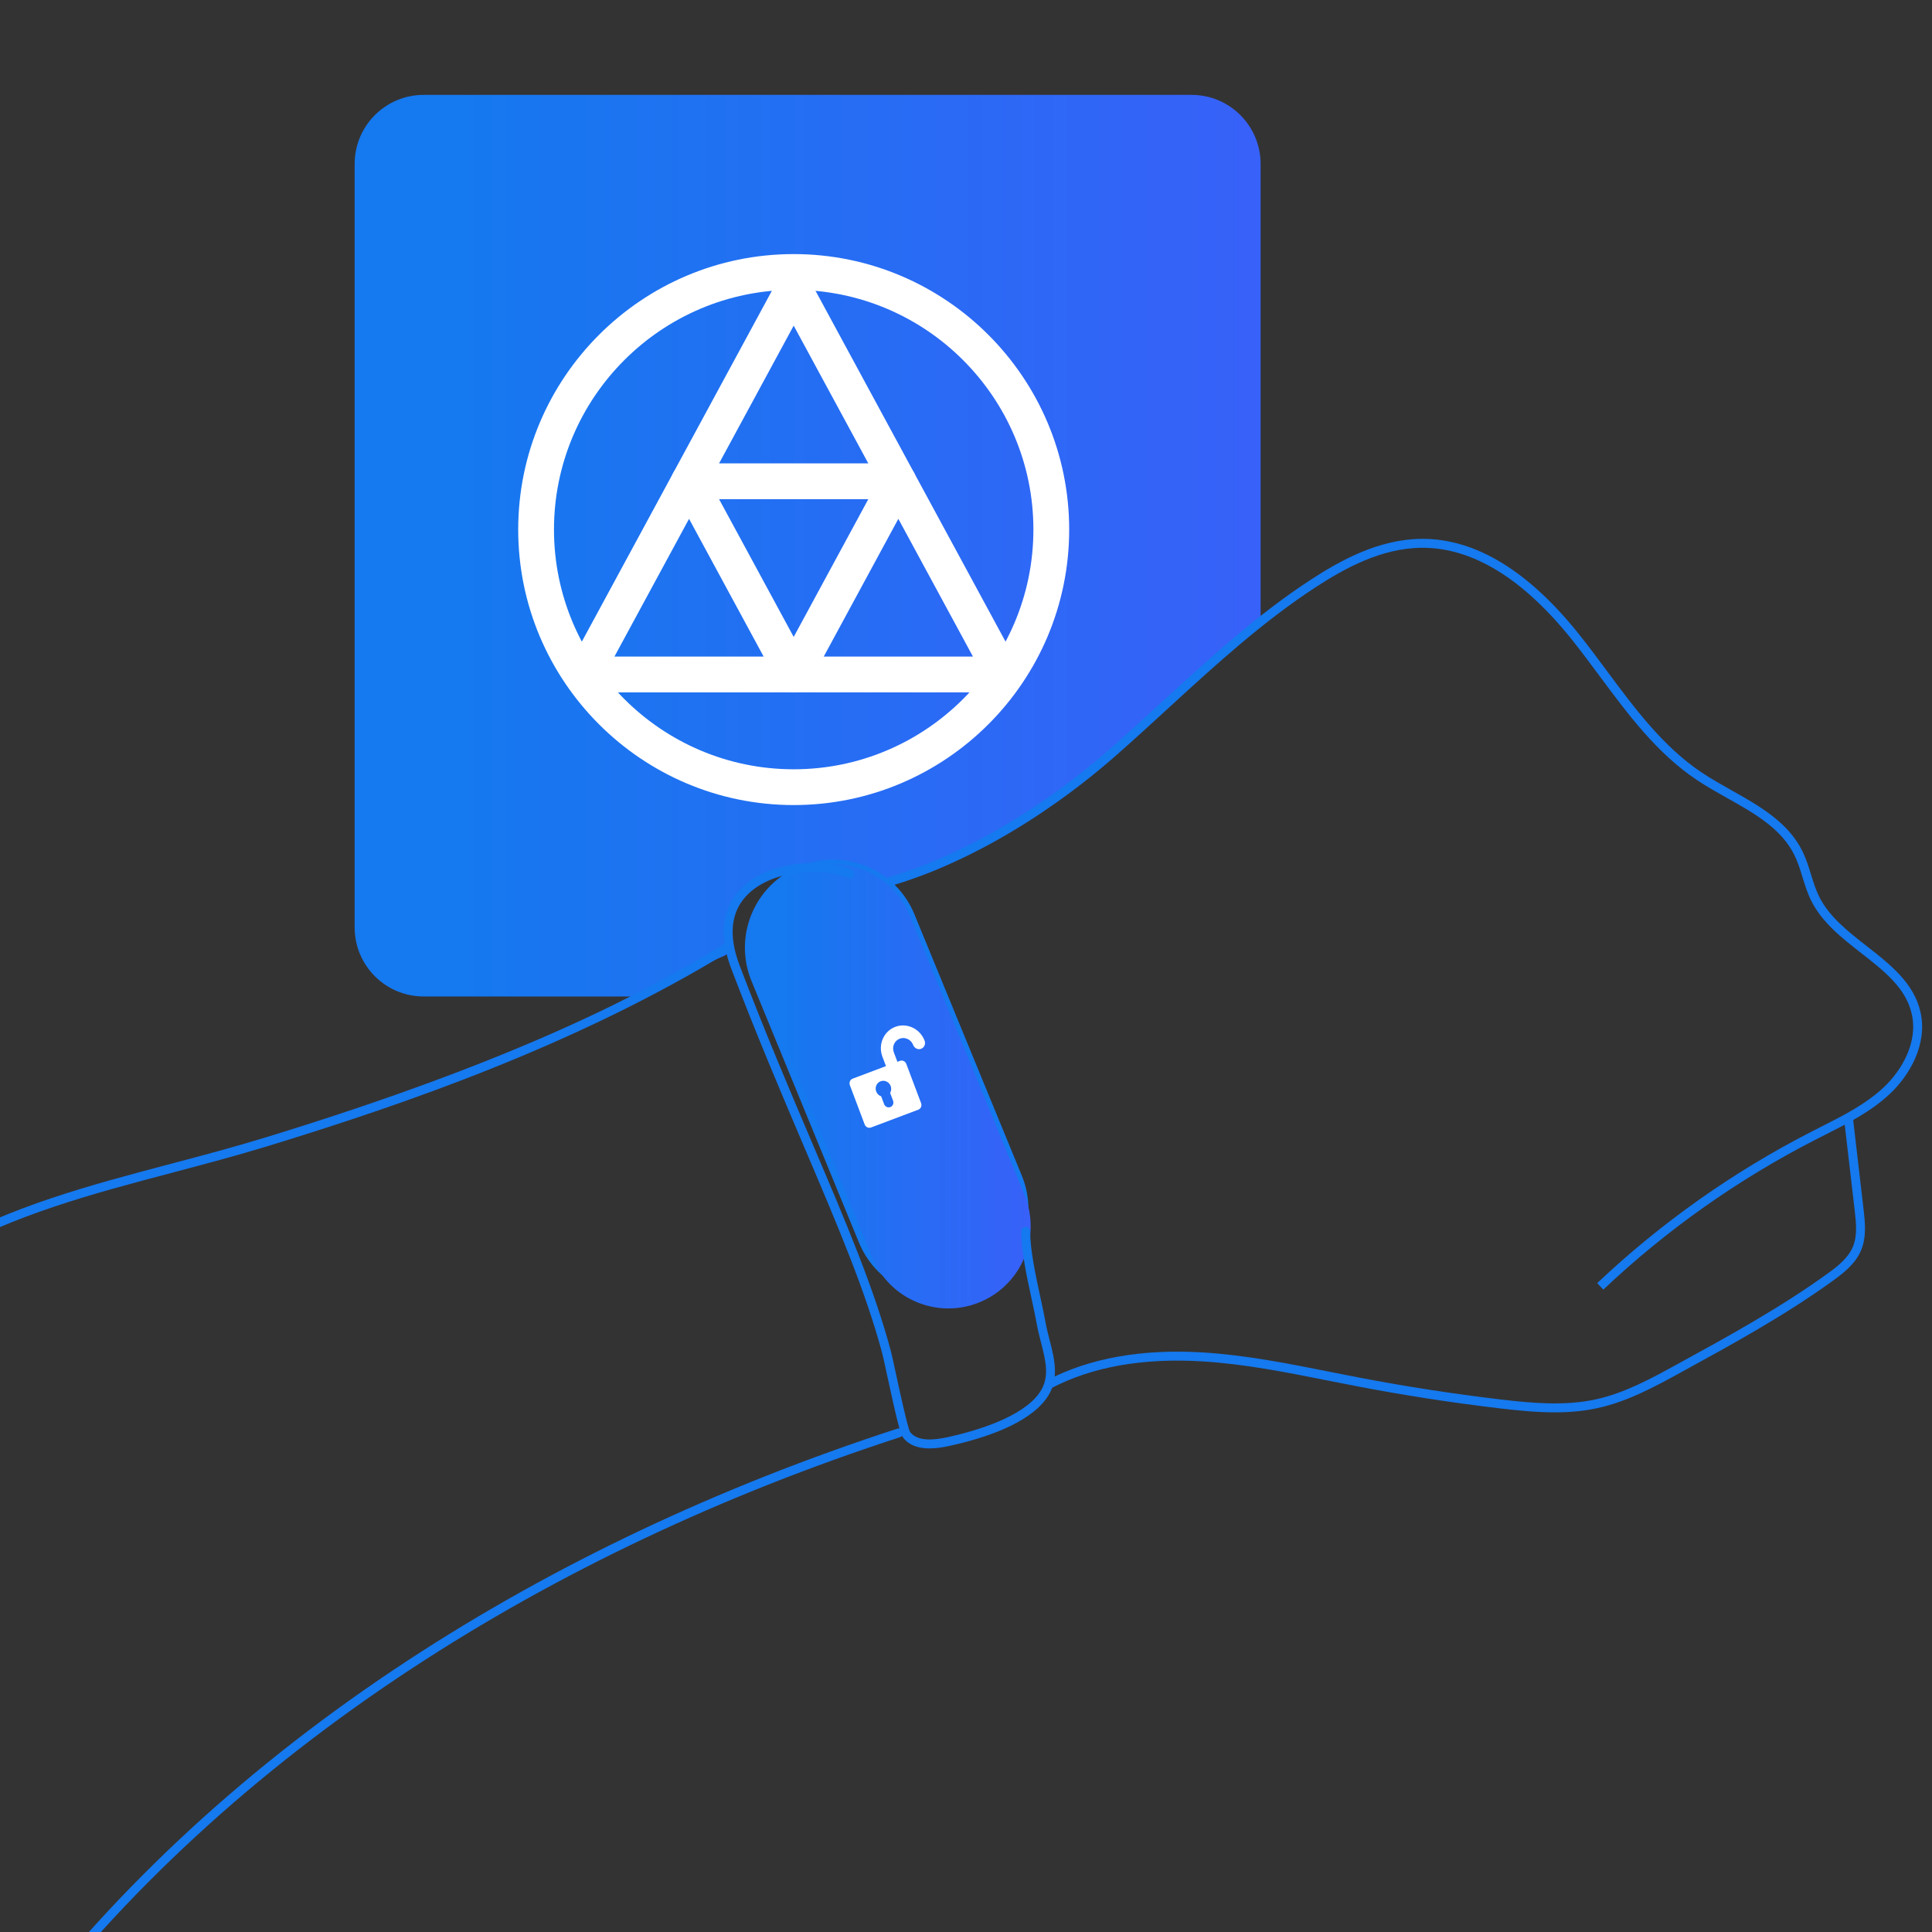
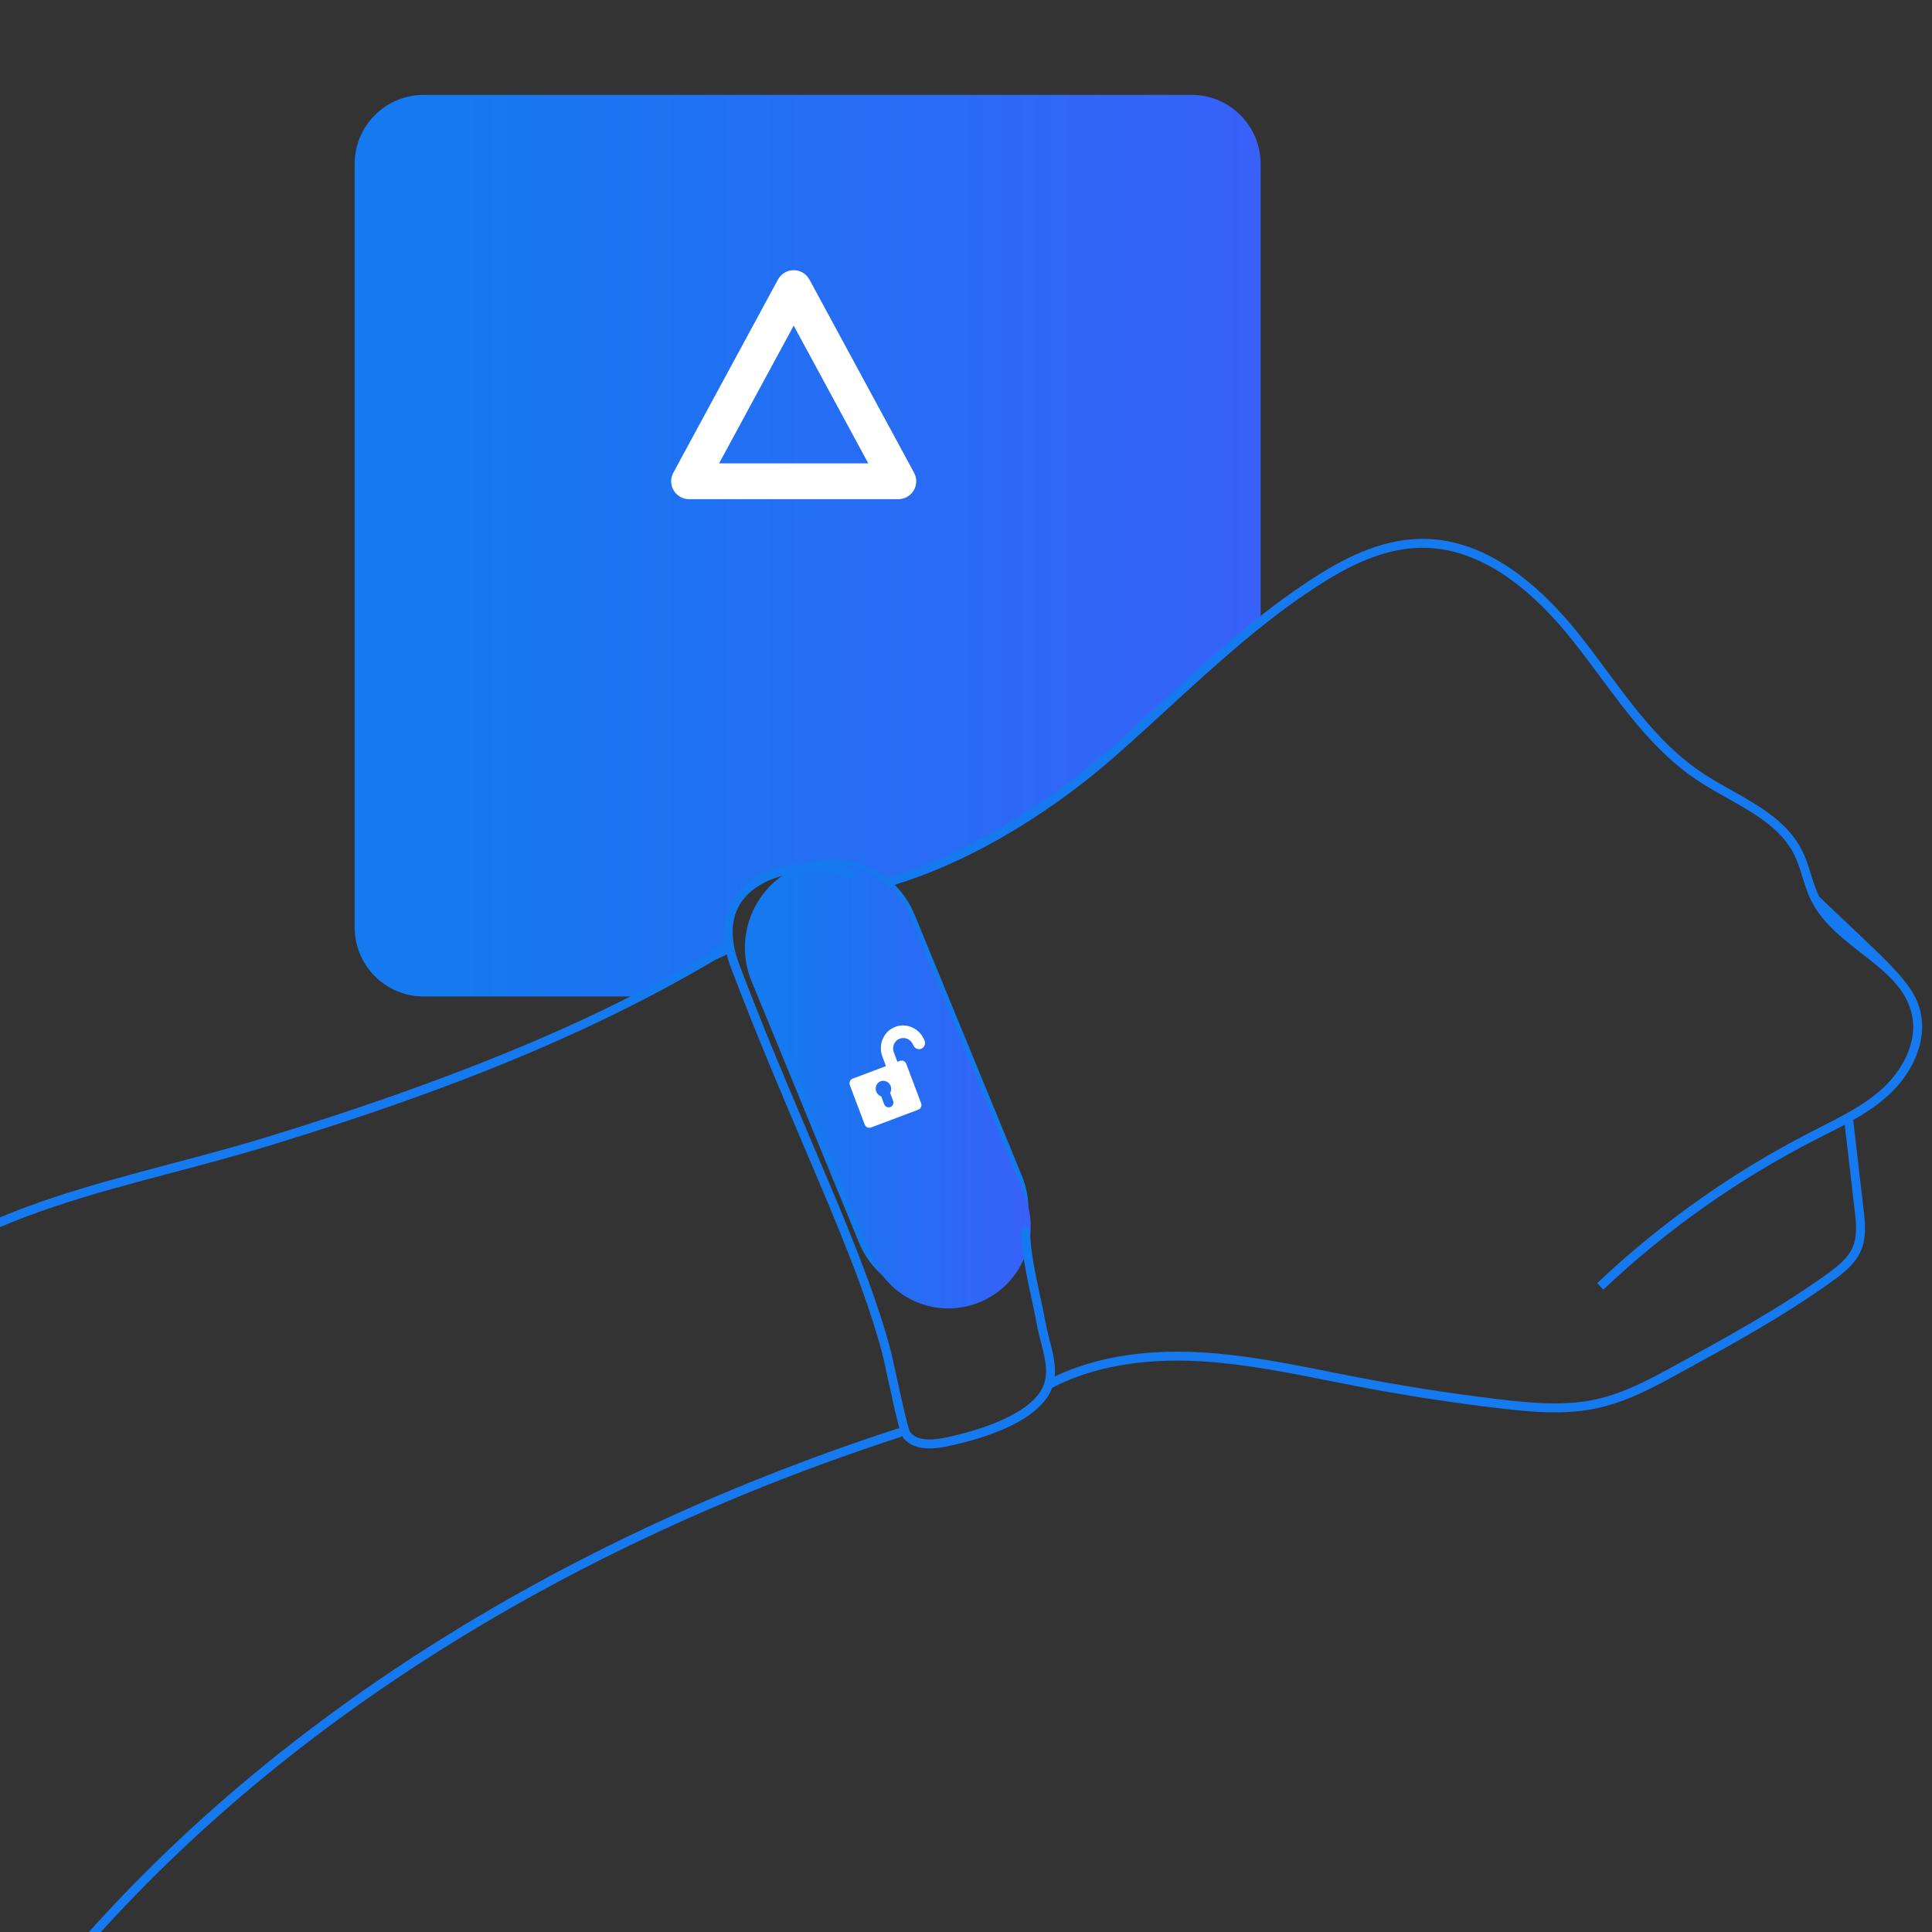
<svg xmlns="http://www.w3.org/2000/svg" width="402" height="402" viewBox="0 0 402 402" fill="none">
  <rect x="0" y="0" width="402" height="402" fill="#333333" stroke="none" />
  <g clip-path="url(#clip0)">
-     <path d="M171.929 190.732C172.041 190.624 172.156 190.524 172.272 190.42C171.468 190.26 170.664 190.155 169.863 190.14C166.994 190.092 163.61 190.624 161.526 191.964C161.243 192.147 161.038 192.497 161.176 192.177C161.12 192.277 161.079 192.355 161.045 192.411C161.068 192.526 161.098 192.698 161.138 192.928C161.25 193.371 161.369 193.807 161.496 194.246C161.753 195.128 162.032 196.007 162.292 196.889C162.426 197.35 162.594 197.831 162.773 198.322C163.044 198.121 163.32 197.924 163.591 197.723C165.274 196.468 166.96 195.236 168.672 194.053C168.817 193.87 168.959 193.695 169.097 193.528C169.592 192.928 170.124 192.359 170.701 191.838C171.073 191.499 172.949 189.757 171.929 190.732Z" fill="#1579EF" />
    <path d="M247.93 19.741H88.161C80.225 19.741 73.793 26.173 73.793 34.109V192.973C73.793 200.909 80.225 207.341 88.161 207.341H134.193C134.495 207.166 134.793 206.987 135.087 206.805C135.444 206.533 135.816 206.276 136.207 206.046C136.747 205.64 137.313 205.446 137.871 205.417C139.181 204.527 140.558 203.749 141.772 203.042C144.597 201.397 147.672 200.194 150.687 198.892C151.305 198.501 151.93 198.128 152.574 197.801C152.462 196.796 152.365 195.772 152.328 194.801C152.157 190.572 153.177 187.226 156.75 184.706C160.268 182.223 164.556 181.319 168.821 181.494C170.936 181.579 173.217 181.676 175.25 182.298C177.304 182.927 179.08 184.04 181.19 184.524C181.648 184.628 182.046 184.788 182.393 184.993C185.233 183.991 188.147 183.132 190.995 182.298C194.91 181.151 198.402 179.346 201.919 177.213C209.583 172.561 216.715 167.275 223.985 162.042C229.058 158.39 233.964 154.5 238.87 150.614C239.819 148.143 241.728 146.211 243.843 144.421C245.972 142.619 248.149 140.821 250.491 139.291C251.589 138.577 252.728 137.944 253.796 137.181C254.239 136.864 254.663 136.503 255.125 136.213C255.248 136.139 255.627 135.938 256.04 135.725C256.204 135.435 256.413 135.16 256.669 134.899C256.915 134.65 257.168 134.408 257.418 134.166C257.786 133.712 258.196 133.295 258.657 132.923C259.007 132.64 259.372 132.353 259.748 132.1C260.154 131.776 260.567 131.463 260.998 131.169C261.14 131.073 261.281 130.987 261.423 130.913C261.717 130.633 262.011 130.358 262.305 130.079V34.109C262.298 26.173 255.865 19.741 247.93 19.741Z" fill="url(#paint0_linear)" />
    <path d="M-12.47 261.306C-12.793 261.306 -13.11 261.135 -13.281 260.833C-13.534 260.387 -13.374 259.817 -12.928 259.568C2.449 250.917 18.574 246.648 35.648 242.133C42.105 240.424 48.783 238.656 55.353 236.642C108.093 220.473 134.193 206.541 151.036 196.212C151.476 195.944 152.049 196.081 152.317 196.517C152.585 196.956 152.447 197.529 152.012 197.797C119.766 217.573 83.709 229.894 55.9 238.422C49.297 240.447 42.601 242.218 36.124 243.931C19.169 248.416 3.156 252.652 -12.012 261.187C-12.157 261.269 -12.313 261.306 -12.47 261.306Z" fill="#1579EF" />
    <path d="M3.305 422.82C3.111 422.82 2.914 422.761 2.747 422.634C2.337 422.325 2.255 421.741 2.564 421.331C24.287 392.562 51.973 367.047 84.848 345.499C115.191 325.611 149.465 309.382 186.714 297.266C187.201 297.106 187.726 297.374 187.886 297.862C188.046 298.349 187.778 298.874 187.291 299.034C150.199 311.102 116.073 327.256 85.868 347.054C53.168 368.483 25.642 393.85 4.049 422.452C3.867 422.69 3.588 422.82 3.305 422.82Z" fill="#1579EF" />
-     <path d="M333.608 268.337L332.331 266.986C345.638 254.412 360.646 243.808 376.938 235.462C377.586 235.131 378.233 234.804 378.885 234.472C383.485 232.146 388.242 229.745 391.98 226.224C395.653 222.762 399.115 216.956 397.801 211.037C396.595 205.595 392.073 202.063 387.282 198.322C383.262 195.184 379.108 191.938 376.849 187.379C376.067 185.804 375.55 184.126 375.051 182.506C374.556 180.902 374.087 179.383 373.383 177.954C370.655 172.401 365.154 169.304 359.328 166.024C357.203 164.83 355.007 163.59 352.982 162.235C344.737 156.708 338.715 148.593 332.893 140.75C331.028 138.238 329.1 135.64 327.138 133.179C316.969 120.438 306.488 113.98 295.991 113.98C295.965 113.98 295.943 113.98 295.916 113.98C287.407 114.006 279.643 118.354 273.825 122.139C262.692 129.383 252.694 138.558 243.02 147.428C239.484 150.674 235.825 154.028 232.162 157.244C216.596 170.908 198.532 181.055 182.601 185.086L182.143 183.281C197.799 179.32 215.58 169.322 230.934 155.844C234.585 152.639 238.233 149.293 241.762 146.055C251.488 137.132 261.549 127.905 272.809 120.576C278.839 116.653 286.912 112.145 295.909 112.119C295.935 112.119 295.965 112.119 295.991 112.119C307.087 112.119 318.053 118.815 328.594 132.022C330.578 134.508 332.517 137.118 334.389 139.645C340.118 147.365 346.04 155.345 354.017 160.694C355.982 162.012 358.145 163.229 360.24 164.409C366.058 167.684 372.073 171.068 375.055 177.143C375.821 178.706 376.335 180.362 376.83 181.967C377.333 183.59 377.805 185.119 378.52 186.564C380.59 190.744 384.576 193.855 388.429 196.867C393.268 200.645 398.27 204.549 399.618 210.646C401.099 217.328 397.299 223.782 393.253 227.59C389.318 231.294 384.438 233.758 379.722 236.144C379.075 236.471 378.427 236.799 377.783 237.126C361.651 245.382 346.784 255.886 333.608 268.337Z" fill="#1579EF" />
+     <path d="M333.608 268.337L332.331 266.986C345.638 254.412 360.646 243.808 376.938 235.462C377.586 235.131 378.233 234.804 378.885 234.472C383.485 232.146 388.242 229.745 391.98 226.224C395.653 222.762 399.115 216.956 397.801 211.037C396.595 205.595 392.073 202.063 387.282 198.322C383.262 195.184 379.108 191.938 376.849 187.379C376.067 185.804 375.55 184.126 375.051 182.506C374.556 180.902 374.087 179.383 373.383 177.954C370.655 172.401 365.154 169.304 359.328 166.024C357.203 164.83 355.007 163.59 352.982 162.235C344.737 156.708 338.715 148.593 332.893 140.75C331.028 138.238 329.1 135.64 327.138 133.179C316.969 120.438 306.488 113.98 295.991 113.98C295.965 113.98 295.943 113.98 295.916 113.98C287.407 114.006 279.643 118.354 273.825 122.139C262.692 129.383 252.694 138.558 243.02 147.428C239.484 150.674 235.825 154.028 232.162 157.244C216.596 170.908 198.532 181.055 182.601 185.086L182.143 183.281C197.799 179.32 215.58 169.322 230.934 155.844C234.585 152.639 238.233 149.293 241.762 146.055C251.488 137.132 261.549 127.905 272.809 120.576C278.839 116.653 286.912 112.145 295.909 112.119C295.935 112.119 295.965 112.119 295.991 112.119C307.087 112.119 318.053 118.815 328.594 132.022C330.578 134.508 332.517 137.118 334.389 139.645C340.118 147.365 346.04 155.345 354.017 160.694C355.982 162.012 358.145 163.229 360.24 164.409C366.058 167.684 372.073 171.068 375.055 177.143C375.821 178.706 376.335 180.362 376.83 181.967C377.333 183.59 377.805 185.119 378.52 186.564C393.268 200.645 398.27 204.549 399.618 210.646C401.099 217.328 397.299 223.782 393.253 227.59C389.318 231.294 384.438 233.758 379.722 236.144C379.075 236.471 378.427 236.799 377.783 237.126C361.651 245.382 346.784 255.886 333.608 268.337Z" fill="#1579EF" />
    <path d="M323.487 293.875C319.608 293.875 315.726 293.477 311.974 293.034C302.114 291.869 292.168 290.328 282.412 288.459C280.38 288.069 278.348 287.667 276.315 287.261C267.769 285.56 258.936 283.799 250.137 283.267C237.775 282.519 227.201 284.406 218.703 288.869L217.835 287.22C226.639 282.597 237.545 280.639 250.249 281.406C259.174 281.945 268.071 283.717 276.676 285.433C278.705 285.839 280.734 286.241 282.762 286.632C292.473 288.493 302.378 290.023 312.194 291.184C318.715 291.955 325.624 292.591 332.097 291.162C338.067 289.848 343.561 286.84 348.873 283.929C359.418 278.153 370.324 272.182 380.221 265.035C382.376 263.48 384.565 261.764 385.54 259.419C386.519 257.07 386.195 254.289 385.909 251.833L383.668 232.552L385.518 232.336L387.759 251.617C388.053 254.163 388.421 257.334 387.256 260.13C386.095 262.921 383.679 264.827 381.308 266.539C371.318 273.753 360.359 279.753 349.762 285.556C344.335 288.526 338.722 291.601 332.495 292.974C329.536 293.633 326.513 293.875 323.487 293.875Z" fill="#1579EF" />
    <path d="M181.038 257.595L158.686 203.198C155.365 195.117 159.225 185.875 167.306 182.555C175.387 179.235 184.629 183.094 187.95 191.175L210.302 245.572C213.622 253.653 209.762 262.895 201.681 266.215C193.6 269.536 184.358 265.676 181.038 257.595Z" stroke="#1579EF" stroke-width="5" stroke-miterlimit="10" stroke-linecap="round" stroke-linejoin="round" />
    <path d="M181.492 261.633L157.584 203.447C153.988 194.7 158.168 184.695 166.915 181.103C175.663 177.507 185.668 181.687 189.26 190.434L213.168 248.62C216.763 257.367 212.583 267.373 203.836 270.965C195.089 274.557 185.084 270.38 181.492 261.633Z" fill="url(#paint1_linear)" />
    <path d="M193.414 301.379C191.296 301.379 189.219 300.847 187.872 299.079C187.343 298.383 186.591 295.42 184.525 285.872C184.105 283.937 183.744 282.262 183.598 281.707C180.155 268.758 174.241 254.878 167.392 238.805C162.761 227.932 157.509 215.612 152.175 201.601C148.747 192.601 151.546 187.371 154.498 184.572C160.58 178.803 171.833 178.591 177.222 180.977C177.691 181.185 177.903 181.736 177.695 182.205C177.487 182.674 176.936 182.886 176.467 182.678C171.665 180.552 161.22 180.761 155.779 185.92C152.082 189.426 151.453 194.477 153.914 200.935C159.233 214.912 164.477 227.214 169.1 238.072C175.975 254.208 181.916 268.147 185.393 281.227C185.553 281.823 185.899 283.434 186.342 285.474C187.153 289.23 188.843 297.024 189.368 297.966C191.017 300.103 194.672 299.589 197.278 299.016C202.813 297.798 212.636 294.988 216.272 289.829C218.491 286.684 217.616 283.278 216.607 279.333C216.287 278.089 215.959 276.801 215.721 275.476C215.438 273.917 215.059 272.152 214.653 270.284C213.641 265.605 212.494 260.305 212.494 256.214C212.494 255.7 212.911 255.283 213.425 255.283C213.938 255.283 214.355 255.7 214.355 256.214C214.355 260.104 215.479 265.303 216.469 269.889C216.879 271.773 217.262 273.556 217.549 275.145C217.776 276.403 218.096 277.658 218.409 278.871C219.44 282.895 220.504 287.056 217.791 290.901C213.994 296.287 204.756 299.272 197.672 300.832C196.395 301.119 194.895 301.379 193.414 301.379Z" fill="#1579EF" />
-     <path d="M165.147 167.513C133.538 167.513 107.825 141.8 107.825 110.191C107.825 78.582 133.538 52.869 165.147 52.869C196.757 52.869 222.47 78.582 222.47 110.191C222.47 141.8 196.757 167.513 165.147 167.513ZM165.147 60.313C137.644 60.313 115.27 82.687 115.27 110.191C115.27 137.694 137.644 160.069 165.147 160.069C192.651 160.069 215.025 137.694 215.025 110.191C215.025 82.687 192.651 60.313 165.147 60.313Z" fill="white" />
    <path d="M186.922 103.863H143.372C142.062 103.863 140.845 103.175 140.175 102.047C139.505 100.919 139.475 99.523 140.1 98.369L161.875 58.169C162.527 56.967 163.781 56.219 165.147 56.219C166.513 56.219 167.767 56.967 168.419 58.169L190.194 98.369C190.819 99.523 190.789 100.919 190.119 102.047C189.449 103.175 188.232 103.863 186.922 103.863ZM149.622 96.419H180.672L165.147 67.758L149.622 96.419Z" fill="white" />
-     <path d="M165.147 144.063H121.597C120.287 144.063 119.07 143.375 118.4 142.247C117.73 141.119 117.7 139.723 118.325 138.569L140.1 98.369C140.752 97.167 142.006 96.419 143.372 96.419C144.738 96.419 145.993 97.167 146.644 98.369L168.419 138.569C169.044 139.723 169.015 141.119 168.345 142.247C167.675 143.375 166.457 144.063 165.147 144.063ZM127.847 136.619H158.898L143.372 107.958L127.847 136.619Z" fill="white" />
-     <path d="M208.697 144.063H165.147C163.837 144.063 162.62 143.375 161.95 142.247C161.28 141.119 161.25 139.723 161.876 138.569L183.651 98.369C184.302 97.167 185.556 96.419 186.922 96.419C188.288 96.419 189.543 97.167 190.194 98.369L211.969 138.569C212.595 139.723 212.565 141.119 211.895 142.247C211.225 143.375 210.008 144.063 208.697 144.063ZM171.397 136.619H202.448L186.922 107.958L171.397 136.619Z" fill="white" />
    <path d="M186.287 213.662C183.865 214.574 182.661 217.353 183.604 219.857L184.347 221.83L177.419 224.44C176.89 224.639 176.627 225.245 176.833 225.792L179.914 233.97C180.12 234.517 180.716 234.799 181.246 234.6L191.072 230.899C191.601 230.7 191.863 230.094 191.657 229.547L188.577 221.369C188.371 220.822 187.775 220.54 187.245 220.739L186.726 220.935L185.982 218.961C185.55 217.813 186.102 216.538 187.213 216.12C188.324 215.701 189.58 216.295 190.013 217.443C190.268 218.122 191.008 218.472 191.665 218.225C192.322 217.977 192.647 217.226 192.391 216.548C191.448 214.044 188.71 212.749 186.287 213.662ZM185.213 227.415L185.825 229.039C186.025 229.571 185.771 230.159 185.256 230.353C184.742 230.547 184.162 230.273 183.962 229.741L183.35 228.117C182.893 227.963 182.502 227.607 182.315 227.11C181.991 226.25 182.403 225.299 183.235 224.986C184.067 224.673 185.004 225.116 185.327 225.976C185.514 226.472 185.456 226.998 185.213 227.415Z" fill="white" />
  </g>
  <defs>
    <linearGradient id="paint0_linear" x1="95.089" y1="207.341" x2="294.249" y2="207.341" gradientUnits="userSpaceOnUse">
      <stop stop-color="#1579EF" />
      <stop offset="1" stop-color="#3E5CFA" />
    </linearGradient>
    <linearGradient id="paint1_linear" x1="162.865" y1="272.253" x2="224.314" y2="272.253" gradientUnits="userSpaceOnUse">
      <stop stop-color="#1579EF" />
      <stop offset="1" stop-color="#3E5CFA" />
    </linearGradient>
    <clipPath id="clip0">
      <rect width="402" height="402" fill="white" />
    </clipPath>
  </defs>
</svg>